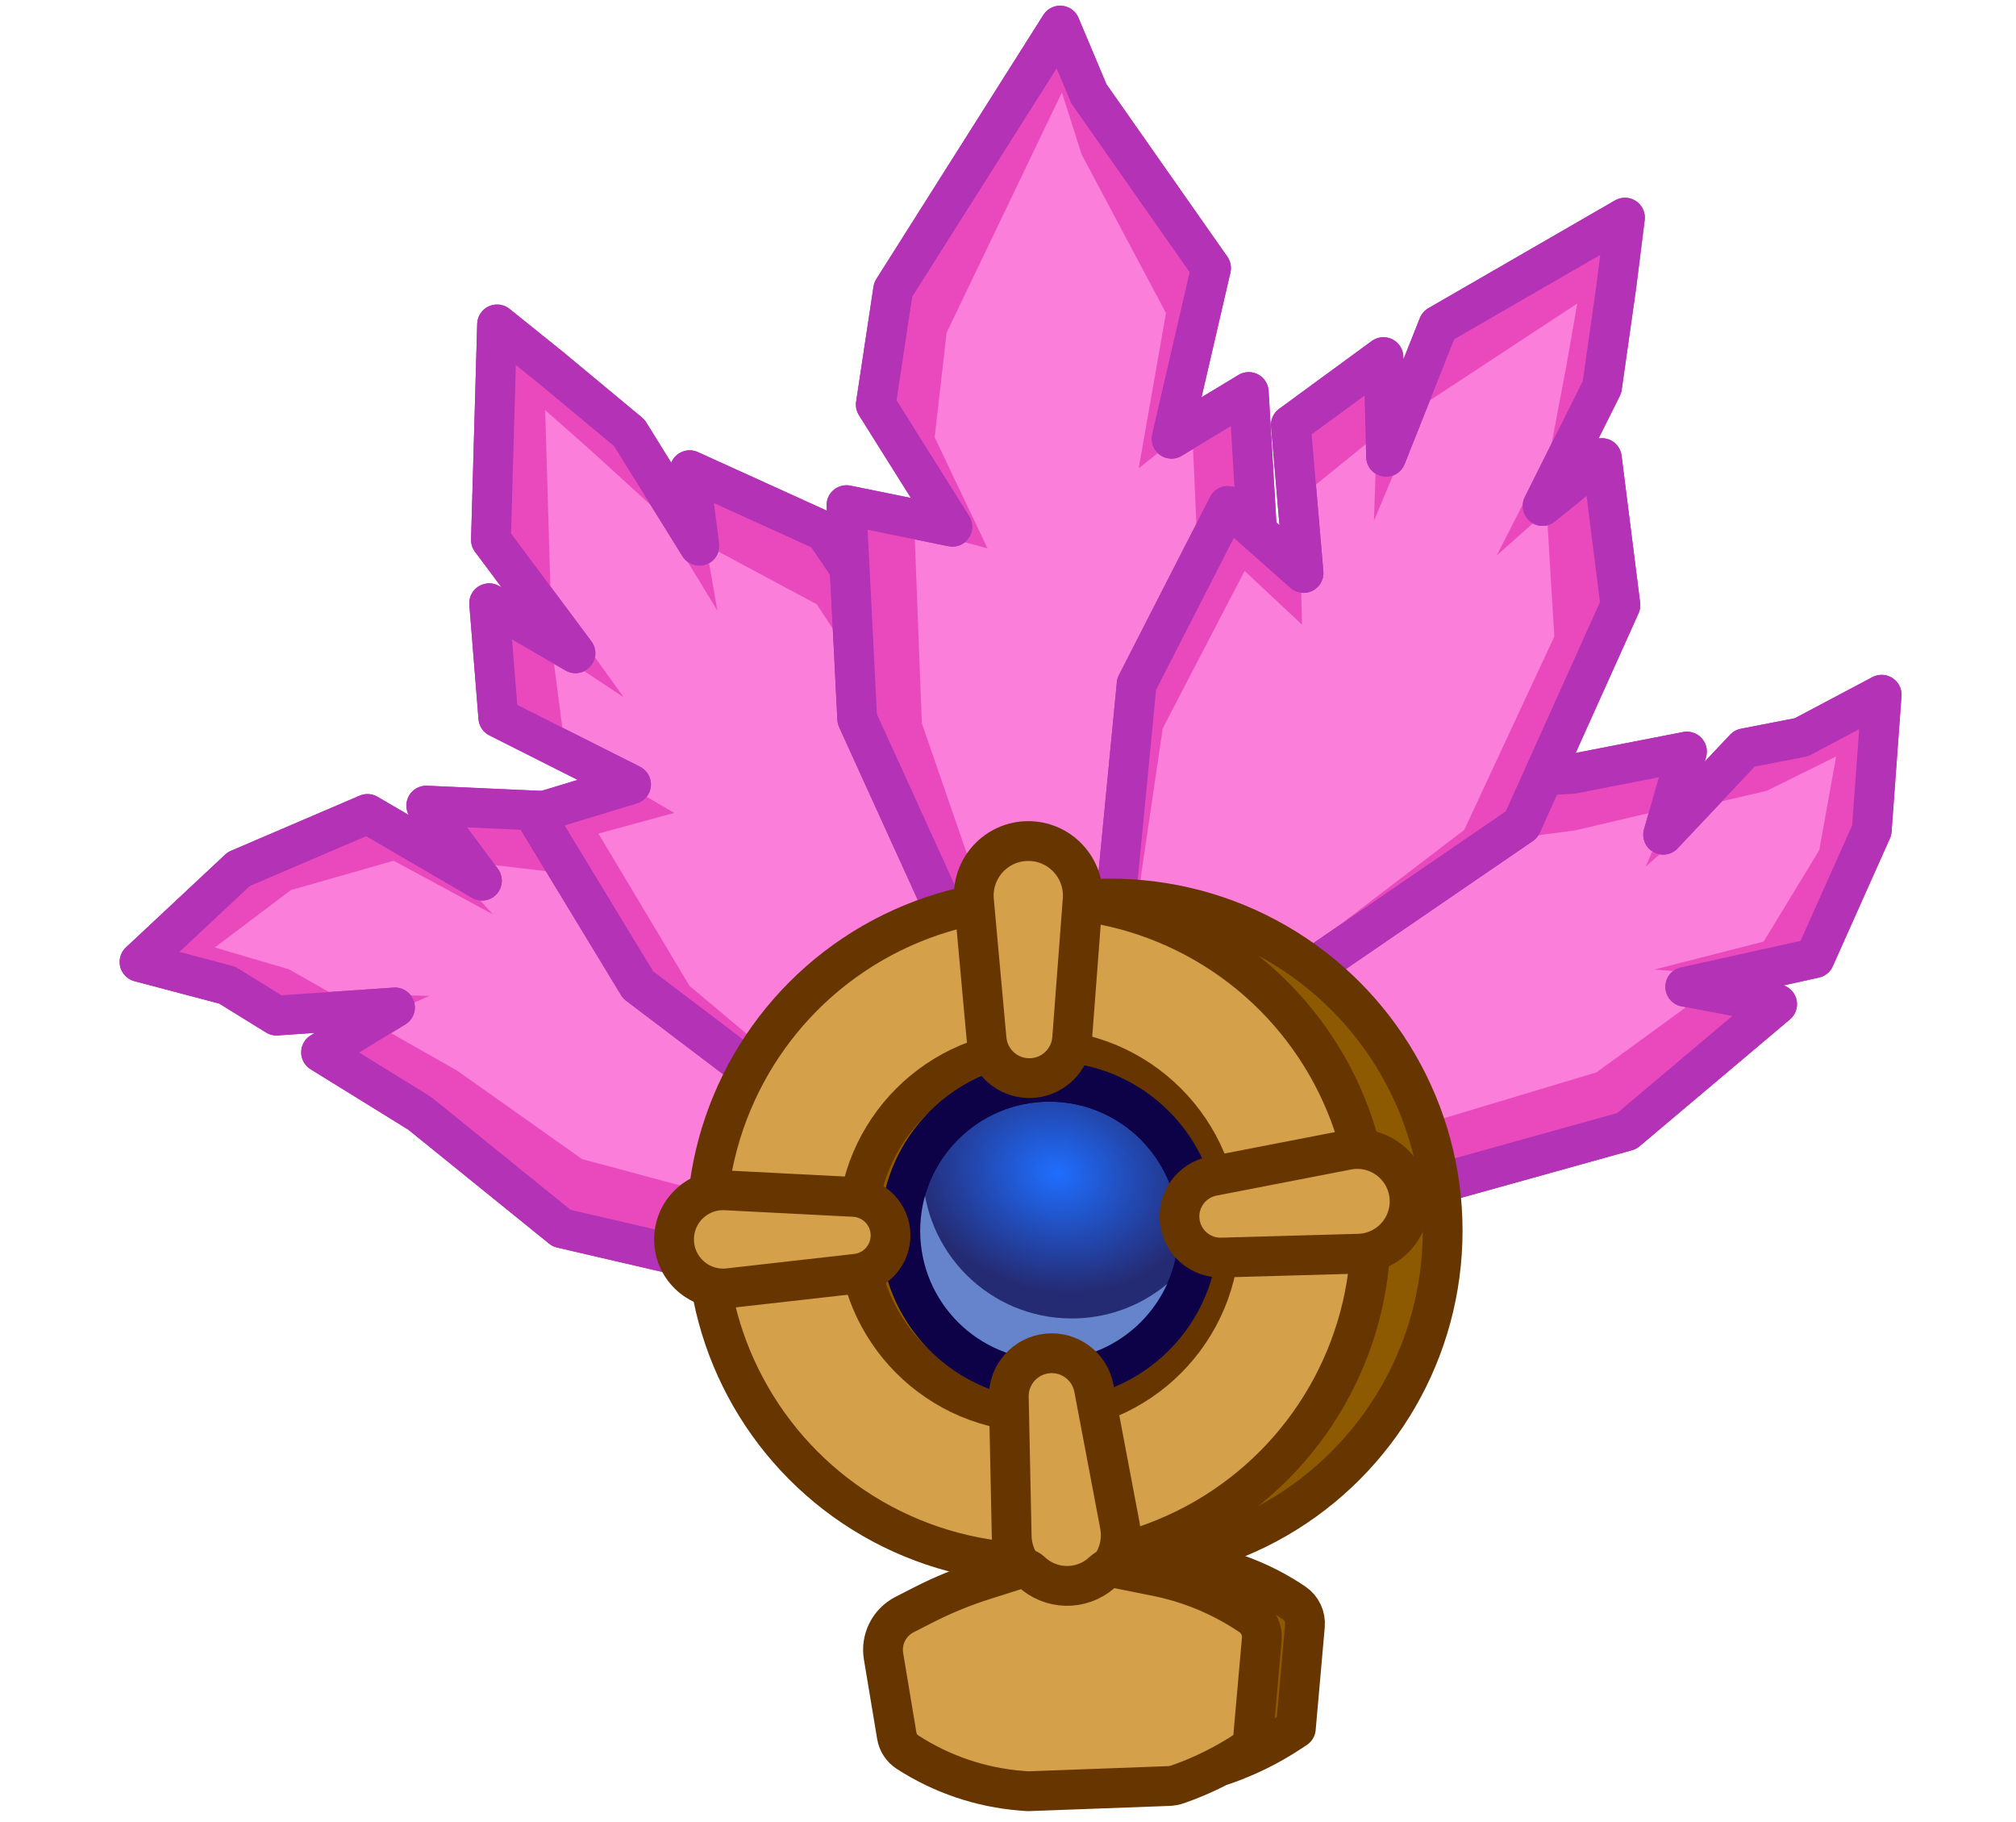
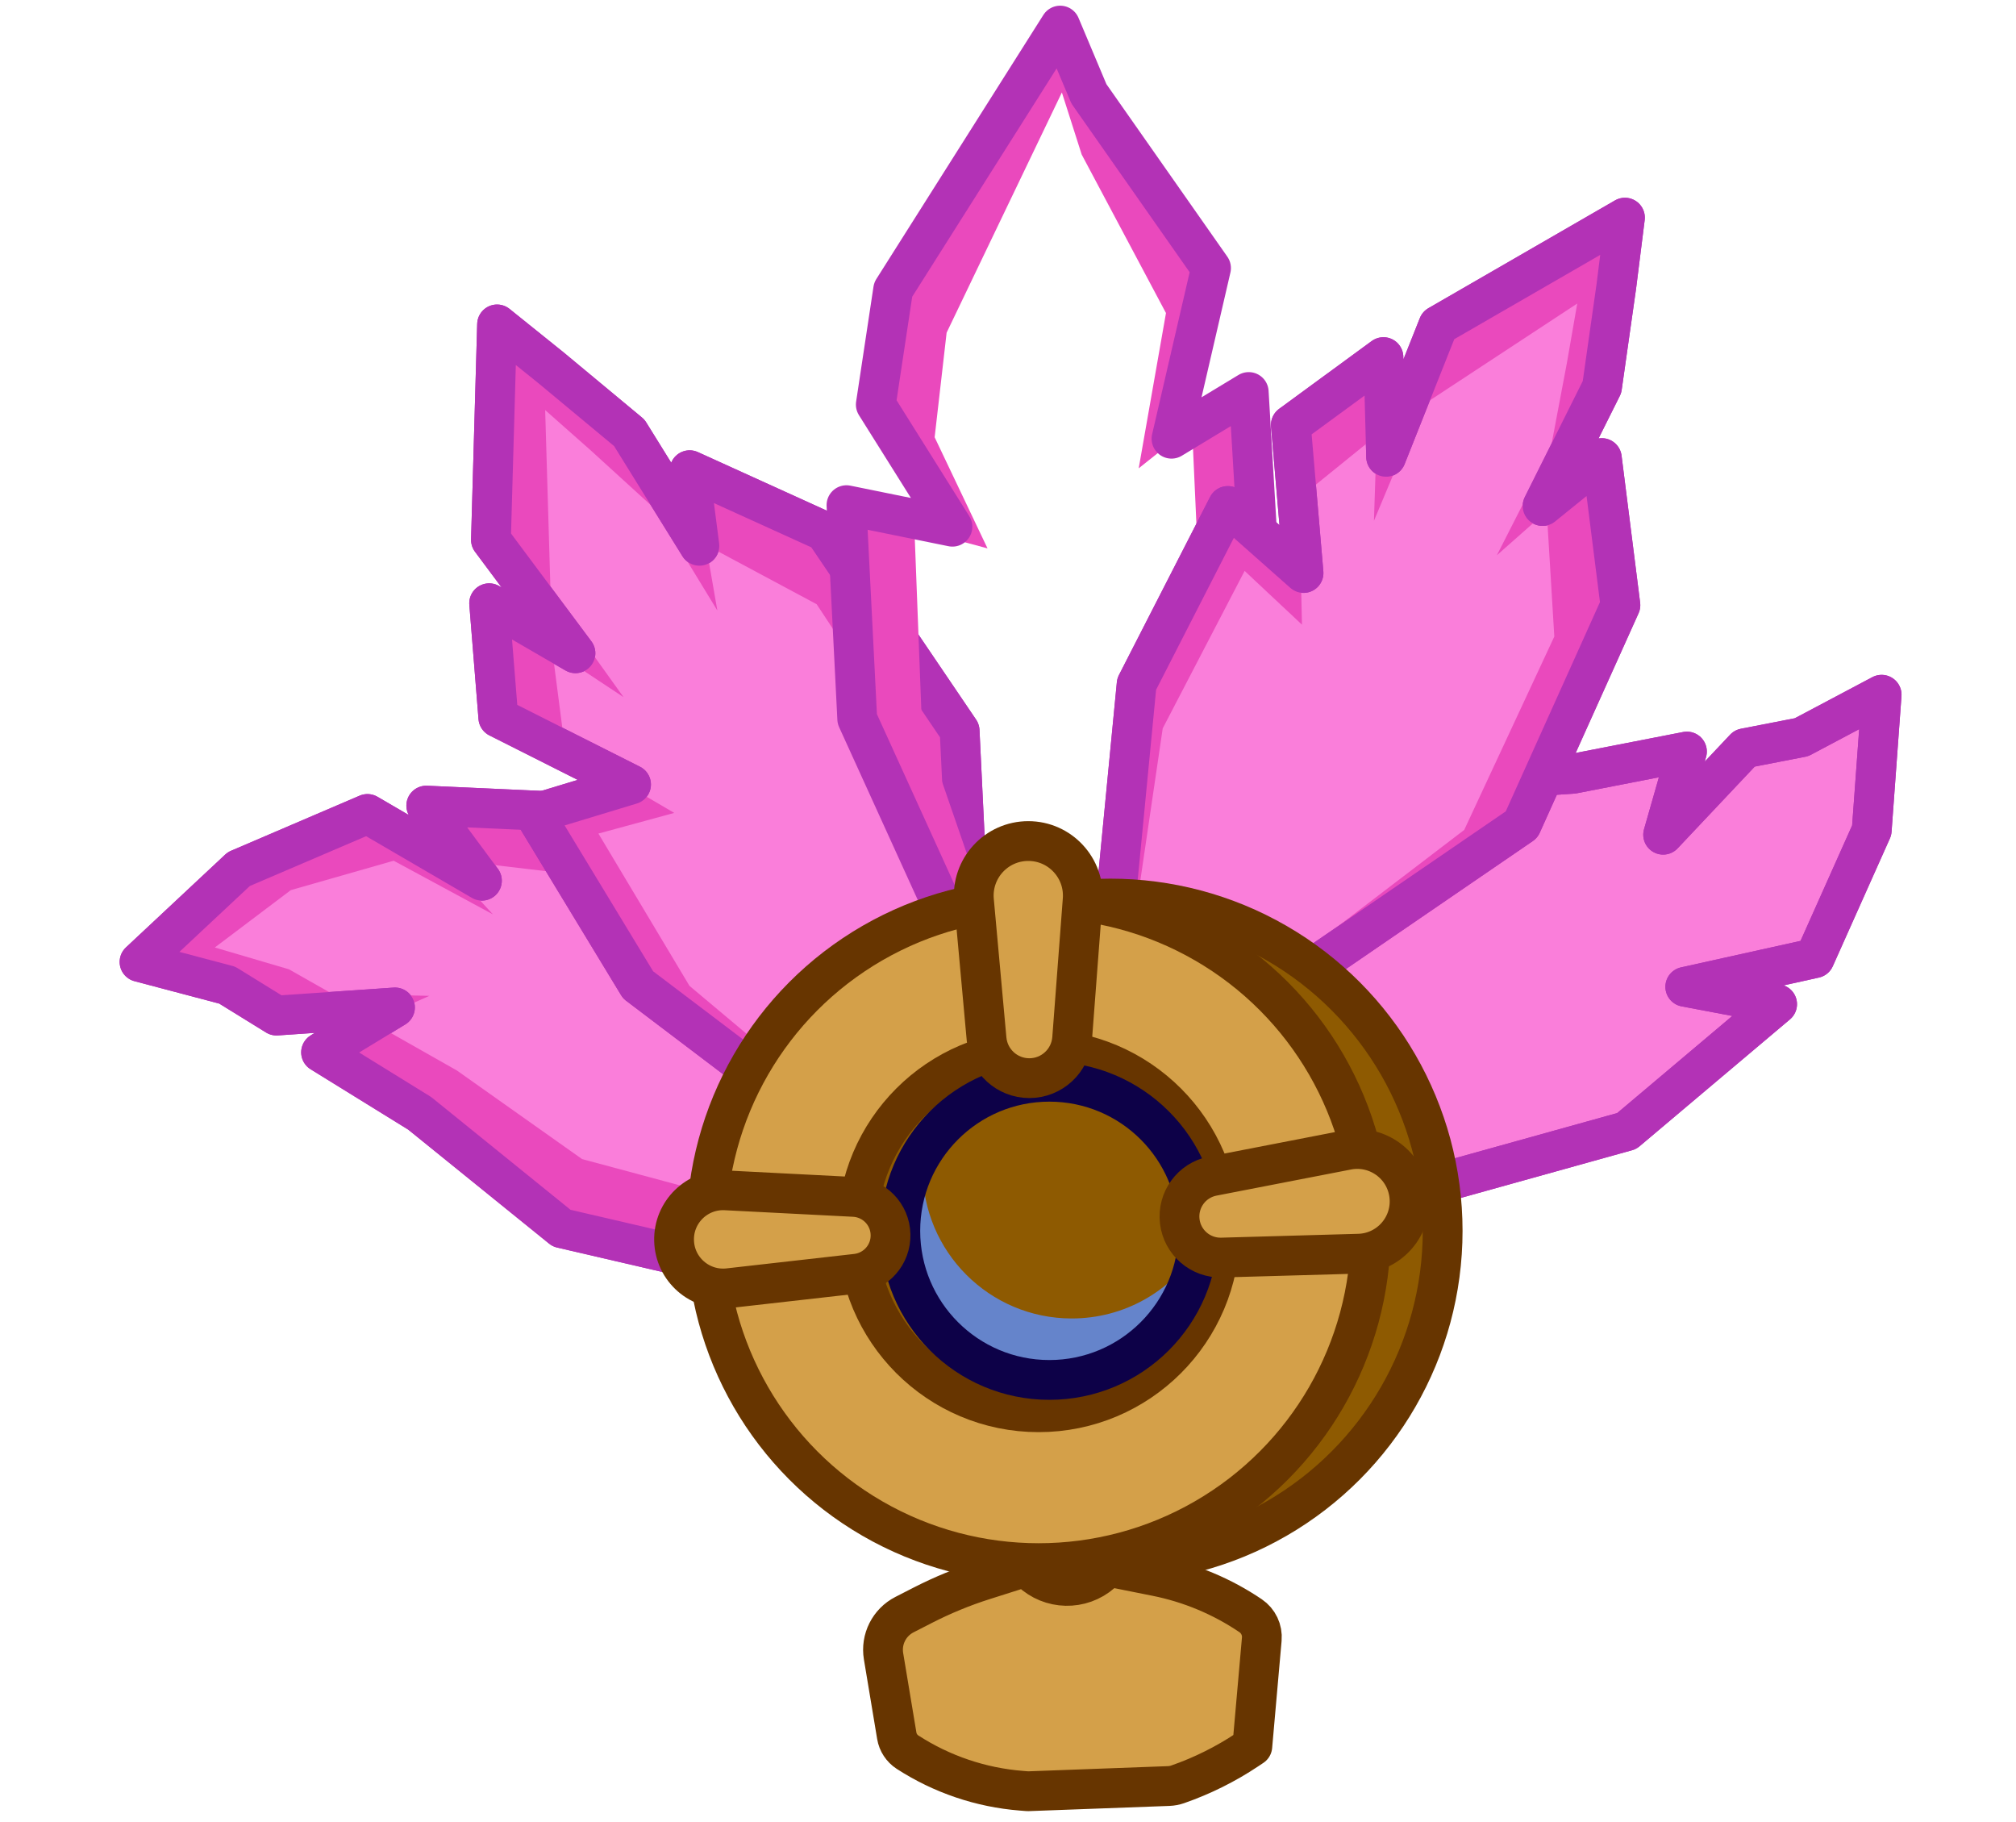
<svg xmlns="http://www.w3.org/2000/svg" width="83" height="75" viewBox="0 0 83 75" fill="none">
  <path d="M32.823 37.215L35.717 41.974L30.544 52.278L23.122 50.555L17.28 45.828L13.219 43.318L16.261 41.469L11.384 41.804L9.353 40.55L5.745 39.596L9.832 35.774L15.129 33.505L19.841 36.252L17.55 33.161L25.642 33.527L32.823 37.215Z" fill="#FA7EDA" stroke="#B332B6" stroke-width="1.638" stroke-linejoin="round" />
  <path fill-rule="evenodd" clip-rule="evenodd" d="M35.717 41.974L32.823 37.215L25.642 33.528L17.55 33.161L19.27 35.482L24.914 36.146L31.106 39.166L33.82 42.638L30.224 49.393L23.964 47.711L18.811 44.065L15.281 42.064L13.22 43.319L17.28 45.828L23.123 50.555L30.545 52.278L35.717 41.974ZM15.283 42.063L17.676 40.992L13.66 40.899L11.895 39.899L8.844 39.001L11.973 36.64L16.208 35.43L20.293 37.637L18.189 35.354L18.329 35.371L15.129 33.505L9.832 35.774L5.745 39.596L9.353 40.55L11.384 41.805L16.261 41.469L15.283 42.063Z" fill="#EA49BD" />
  <path d="M32.823 37.215L35.717 41.974L30.544 52.278L23.122 50.555L17.28 45.828L13.219 43.318L16.261 41.469L11.384 41.804L9.353 40.55L5.745 39.596L9.832 35.774L15.129 33.505L19.841 36.252L17.55 33.161L25.642 33.528L32.823 37.215Z" stroke="#B332B6" stroke-width="1.638" stroke-linejoin="round" />
  <path d="M59.196 48.723L53.841 47.192L50.647 36.114L57.267 32.343L64.766 31.849L69.452 30.936L68.473 34.359L71.828 30.802L74.17 30.346L77.468 28.598L77.06 34.179L74.709 39.44L69.384 40.62L73.165 41.335L66.973 46.558L59.196 48.723Z" fill="#FA7EDA" stroke="#B332B6" stroke-width="1.638" stroke-linejoin="round" />
-   <path fill-rule="evenodd" clip-rule="evenodd" d="M53.841 47.192L59.196 48.723L66.972 46.558L73.164 41.335L70.326 40.798L65.73 44.14L59.133 46.124L54.784 45.416L52.84 38.014L58.58 35.001L64.839 34.183L68.788 33.256L69.451 30.936L64.766 31.849L57.267 32.343L50.647 36.114L53.841 47.192ZM68.787 33.261L67.758 35.669L70.771 33.012L72.746 32.549L75.596 31.137L74.9 34.995L72.611 38.758L68.113 39.909L71.207 40.158L71.092 40.241L74.709 39.44L77.059 34.179L77.468 28.598L74.17 30.346L71.827 30.802L68.473 34.359L68.787 33.261Z" fill="#EA49BD" />
  <path d="M59.196 48.723L53.841 47.192L50.647 36.114L57.267 32.343L64.766 31.849L69.452 30.936L68.473 34.359L71.828 30.802L74.17 30.346L77.468 28.598L77.06 34.179L74.709 39.44L69.384 40.62L73.165 41.335L66.973 46.558L59.196 48.723Z" stroke="#B332B6" stroke-width="1.638" stroke-linejoin="round" />
  <path d="M26.271 40.54L34.383 46.686L40.16 43.566L39.508 30.08L33.95 21.879L28.393 19.355L28.794 22.466L25.908 17.817L22.686 15.14L20.465 13.354L20.213 22.223L23.692 26.89L20.139 24.831L20.517 29.54L25.98 32.292L21.998 33.5L26.271 40.54Z" fill="#FA7EDA" stroke="#B332B6" stroke-width="1.638" stroke-linejoin="round" />
  <path fill-rule="evenodd" clip-rule="evenodd" d="M34.383 46.686L26.272 40.54L21.998 33.501L25.837 32.336L27.759 33.462L24.637 34.312L28.387 40.582L35.16 46.266L34.383 46.686ZM39.624 43.855L40.16 43.566L39.508 30.08L33.95 21.879L28.393 19.355L28.794 22.466L25.908 17.817L22.687 15.14L20.466 13.354L20.214 22.223L23.692 26.89L20.14 24.831L20.517 29.54L24.426 31.509L23.264 30.828L22.736 26.753L25.672 28.697L22.67 24.509L22.445 16.88L24.305 18.525L27.006 20.986L29.534 25.131L29.064 22.431L33.623 24.872L38.456 32.205L39.624 43.855Z" fill="#EA49BD" />
  <path d="M26.271 40.54L34.383 46.686L40.16 43.566L39.508 30.08L33.95 21.879L28.393 19.355L28.794 22.466L25.908 17.817L22.686 15.14L20.465 13.354L20.213 22.223L23.692 26.89L20.139 24.831L20.517 29.54L25.98 32.292L21.998 33.5L26.271 40.54Z" stroke="#B332B6" stroke-width="1.638" stroke-linejoin="round" />
-   <path d="M35.293 29.593L39.803 39.5H46.827L52.077 27.375L51.411 16.136L48.232 18.059L49.859 11.035L44.831 3.863L43.648 1.053L36.772 11.922L36.057 16.654L39.212 21.681L34.85 20.794L35.293 29.593Z" fill="#FA7EDA" stroke="#B332B6" stroke-width="1.638" stroke-linejoin="round" />
  <path fill-rule="evenodd" clip-rule="evenodd" d="M39.78 39.447L35.27 29.54L34.826 20.741L39.188 21.628L36.034 16.601L36.748 11.869L43.625 1L44.808 3.81L49.835 10.981L48.209 18.005L51.388 16.083L52.053 27.321L46.804 39.447H39.78ZM41.065 38.784L37.953 29.77L37.647 21.765L40.657 22.573L38.48 17.999L38.973 13.694L43.718 3.806L44.534 6.362L48.004 12.886L46.881 19.277L49.075 17.528L49.535 27.752L45.912 38.784H41.065Z" fill="#EA49BD" />
  <path d="M35.293 29.593L39.803 39.5H46.827L52.077 27.375L51.411 16.136L48.232 18.059L49.859 11.035L44.831 3.863L43.648 1.053L36.772 11.922L36.057 16.654L39.212 21.681L34.85 20.794L35.293 29.593Z" stroke="#B332B6" stroke-width="1.638" stroke-linejoin="round" />
-   <path d="M38.743 67.635C38.626 66.936 38.976 66.241 39.608 65.918L40.249 65.591C41.058 65.177 41.9 64.832 42.767 64.558L44.126 64.128C44.284 64.078 44.458 64.118 44.578 64.233C45.355 64.972 46.566 64.998 47.374 64.293L47.475 64.205C47.59 64.105 47.744 64.064 47.893 64.094L49.547 64.424C50.883 64.69 52.153 65.22 53.282 65.983C53.588 66.19 53.757 66.547 53.725 66.915L53.351 71.145L53.148 71.279C52.29 71.85 51.363 72.309 50.39 72.647C50.277 72.686 50.158 72.709 50.038 72.713L44.454 72.919L44.196 72.899C42.59 72.772 41.041 72.249 39.687 71.376C39.459 71.229 39.304 70.992 39.259 70.725L38.743 67.635Z" fill="#8E5A01" stroke="#673500" stroke-width="1.638" stroke-linejoin="round" />
  <path d="M46.797 28.159L45.817 38.288L51.504 41.571L62.645 33.944L66.713 24.91L65.948 18.856L63.509 20.829L65.955 15.933L66.545 11.786L66.9 8.959L59.217 13.395L57.067 18.804L56.957 14.7L53.145 17.491L53.667 23.586L50.55 20.828L46.797 28.159Z" fill="#FA7EDA" stroke="#B332B6" stroke-width="1.638" stroke-linejoin="round" />
  <path fill-rule="evenodd" clip-rule="evenodd" d="M45.817 38.288L46.797 28.159L50.55 20.828L53.554 23.486L53.603 25.713L51.242 23.5L47.87 29.982L46.582 38.729L45.817 38.288ZM50.976 41.266L51.504 41.571L62.645 33.944L66.713 24.91L65.948 18.856L63.509 20.829L65.955 15.933L66.545 11.786L66.9 8.959L59.217 13.395L57.068 18.804L56.957 14.7L53.145 17.491L53.518 21.843L53.488 20.505L56.682 17.918L56.566 21.438L58.557 16.685L64.936 12.494L64.51 14.94L63.831 18.53L61.627 22.856L63.68 21.041L63.992 26.202L60.283 34.162L50.976 41.266Z" fill="#EA49BD" />
  <path d="M46.797 28.159L45.817 38.288L51.504 41.571L62.645 33.944L66.713 24.91L65.948 18.856L63.509 20.829L65.955 15.933L66.545 11.786L66.9 8.959L59.217 13.395L57.067 18.804L56.957 14.7L53.145 17.491L53.667 23.586L50.55 20.828L46.797 28.159Z" stroke="#B332B6" stroke-width="1.638" stroke-linejoin="round" />
  <circle cx="45.717" cy="50.665" r="13.678" fill="#8E5A01" stroke="#673500" stroke-width="1.638" stroke-linejoin="round" />
  <circle cx="42.76" cy="50.665" r="13.678" fill="#D4A049" stroke="#673500" stroke-width="1.638" stroke-linejoin="round" />
  <circle cx="42.761" cy="50.664" r="7.468" fill="#8E5A01" stroke="#673500" stroke-width="1.638" stroke-linejoin="round" />
-   <circle cx="43.203" cy="50.665" r="6.137" fill="url(#paint0_radial_5644_22953)" stroke="#0D0148" stroke-width="1.638" stroke-linejoin="round" />
  <path fill-rule="evenodd" clip-rule="evenodd" d="M49.288 51.453C48.196 53.149 46.292 54.272 44.125 54.272C40.736 54.272 37.988 51.524 37.988 48.135C37.988 47.829 38.011 47.528 38.054 47.234C37.438 48.191 37.08 49.33 37.08 50.553C37.08 53.942 39.828 56.69 43.217 56.69C46.3 56.69 48.852 54.416 49.288 51.453Z" fill="#6584CB" />
  <circle cx="43.203" cy="50.665" r="6.137" stroke="#0D0148" stroke-width="1.638" stroke-linejoin="round" />
  <path d="M40.099 37.069C39.98 35.754 41.015 34.62 42.335 34.62C43.642 34.62 44.672 35.732 44.574 37.035L44.141 42.746C44.071 43.668 43.303 44.38 42.378 44.38C41.464 44.38 40.7 43.683 40.618 42.772L40.099 37.069Z" fill="#D4A049" stroke="#673500" stroke-width="1.638" stroke-linejoin="round" />
-   <path d="M46.102 62.769C46.348 64.066 45.427 65.294 44.113 65.421C42.812 65.547 41.679 64.54 41.652 63.234L41.533 57.508C41.514 56.583 42.21 55.8 43.13 55.711C44.04 55.623 44.867 56.244 45.037 57.142L46.102 62.769Z" fill="#D4A049" stroke="#673500" stroke-width="1.638" stroke-linejoin="round" />
  <path d="M29.999 53.025C28.819 53.158 27.779 52.251 27.752 51.063C27.724 49.889 28.701 48.938 29.875 48.998L35.159 49.268C35.988 49.31 36.645 49.985 36.664 50.816C36.684 51.638 36.073 52.338 35.256 52.43L29.999 53.025Z" fill="#D4A049" stroke="#673500" stroke-width="1.638" stroke-linejoin="round" />
  <path d="M55.939 51.606C57.205 51.571 58.167 50.457 58.019 49.2C57.872 47.955 56.698 47.097 55.468 47.336L49.93 48.411C49.06 48.58 48.468 49.391 48.571 50.271C48.674 51.142 49.424 51.79 50.3 51.765L55.939 51.606Z" fill="#D4A049" stroke="#673500" stroke-width="1.638" stroke-linejoin="round" />
  <path d="M36.376 68.177C36.259 67.479 36.608 66.785 37.239 66.462L37.994 66.075C38.804 65.66 39.648 65.313 40.516 65.038L41.976 64.575C42.141 64.523 42.321 64.565 42.446 64.684C43.252 65.454 44.512 65.481 45.351 64.747L45.456 64.655C45.575 64.552 45.735 64.509 45.889 64.54L47.605 64.883C48.995 65.161 50.315 65.713 51.489 66.508C51.806 66.723 51.982 67.093 51.948 67.475L51.559 71.884L51.348 72.025C50.457 72.619 49.495 73.097 48.484 73.449C48.366 73.49 48.242 73.513 48.118 73.518L42.317 73.733L42.052 73.712C40.382 73.58 38.771 73.034 37.364 72.124C37.128 71.971 36.967 71.726 36.921 71.449L36.376 68.177Z" fill="#D4A049" stroke="#673500" stroke-width="1.638" stroke-linejoin="round" />
  <defs>
    <radialGradient id="paint0_radial_5644_22953" cx="0" cy="0" r="1" gradientUnits="userSpaceOnUse" gradientTransform="translate(43.517 48.292) rotate(103.72) scale(4.865 5.995)">
      <stop stop-color="#1F6EFF" />
      <stop offset="1" stop-color="#252B73" />
    </radialGradient>
  </defs>
</svg>